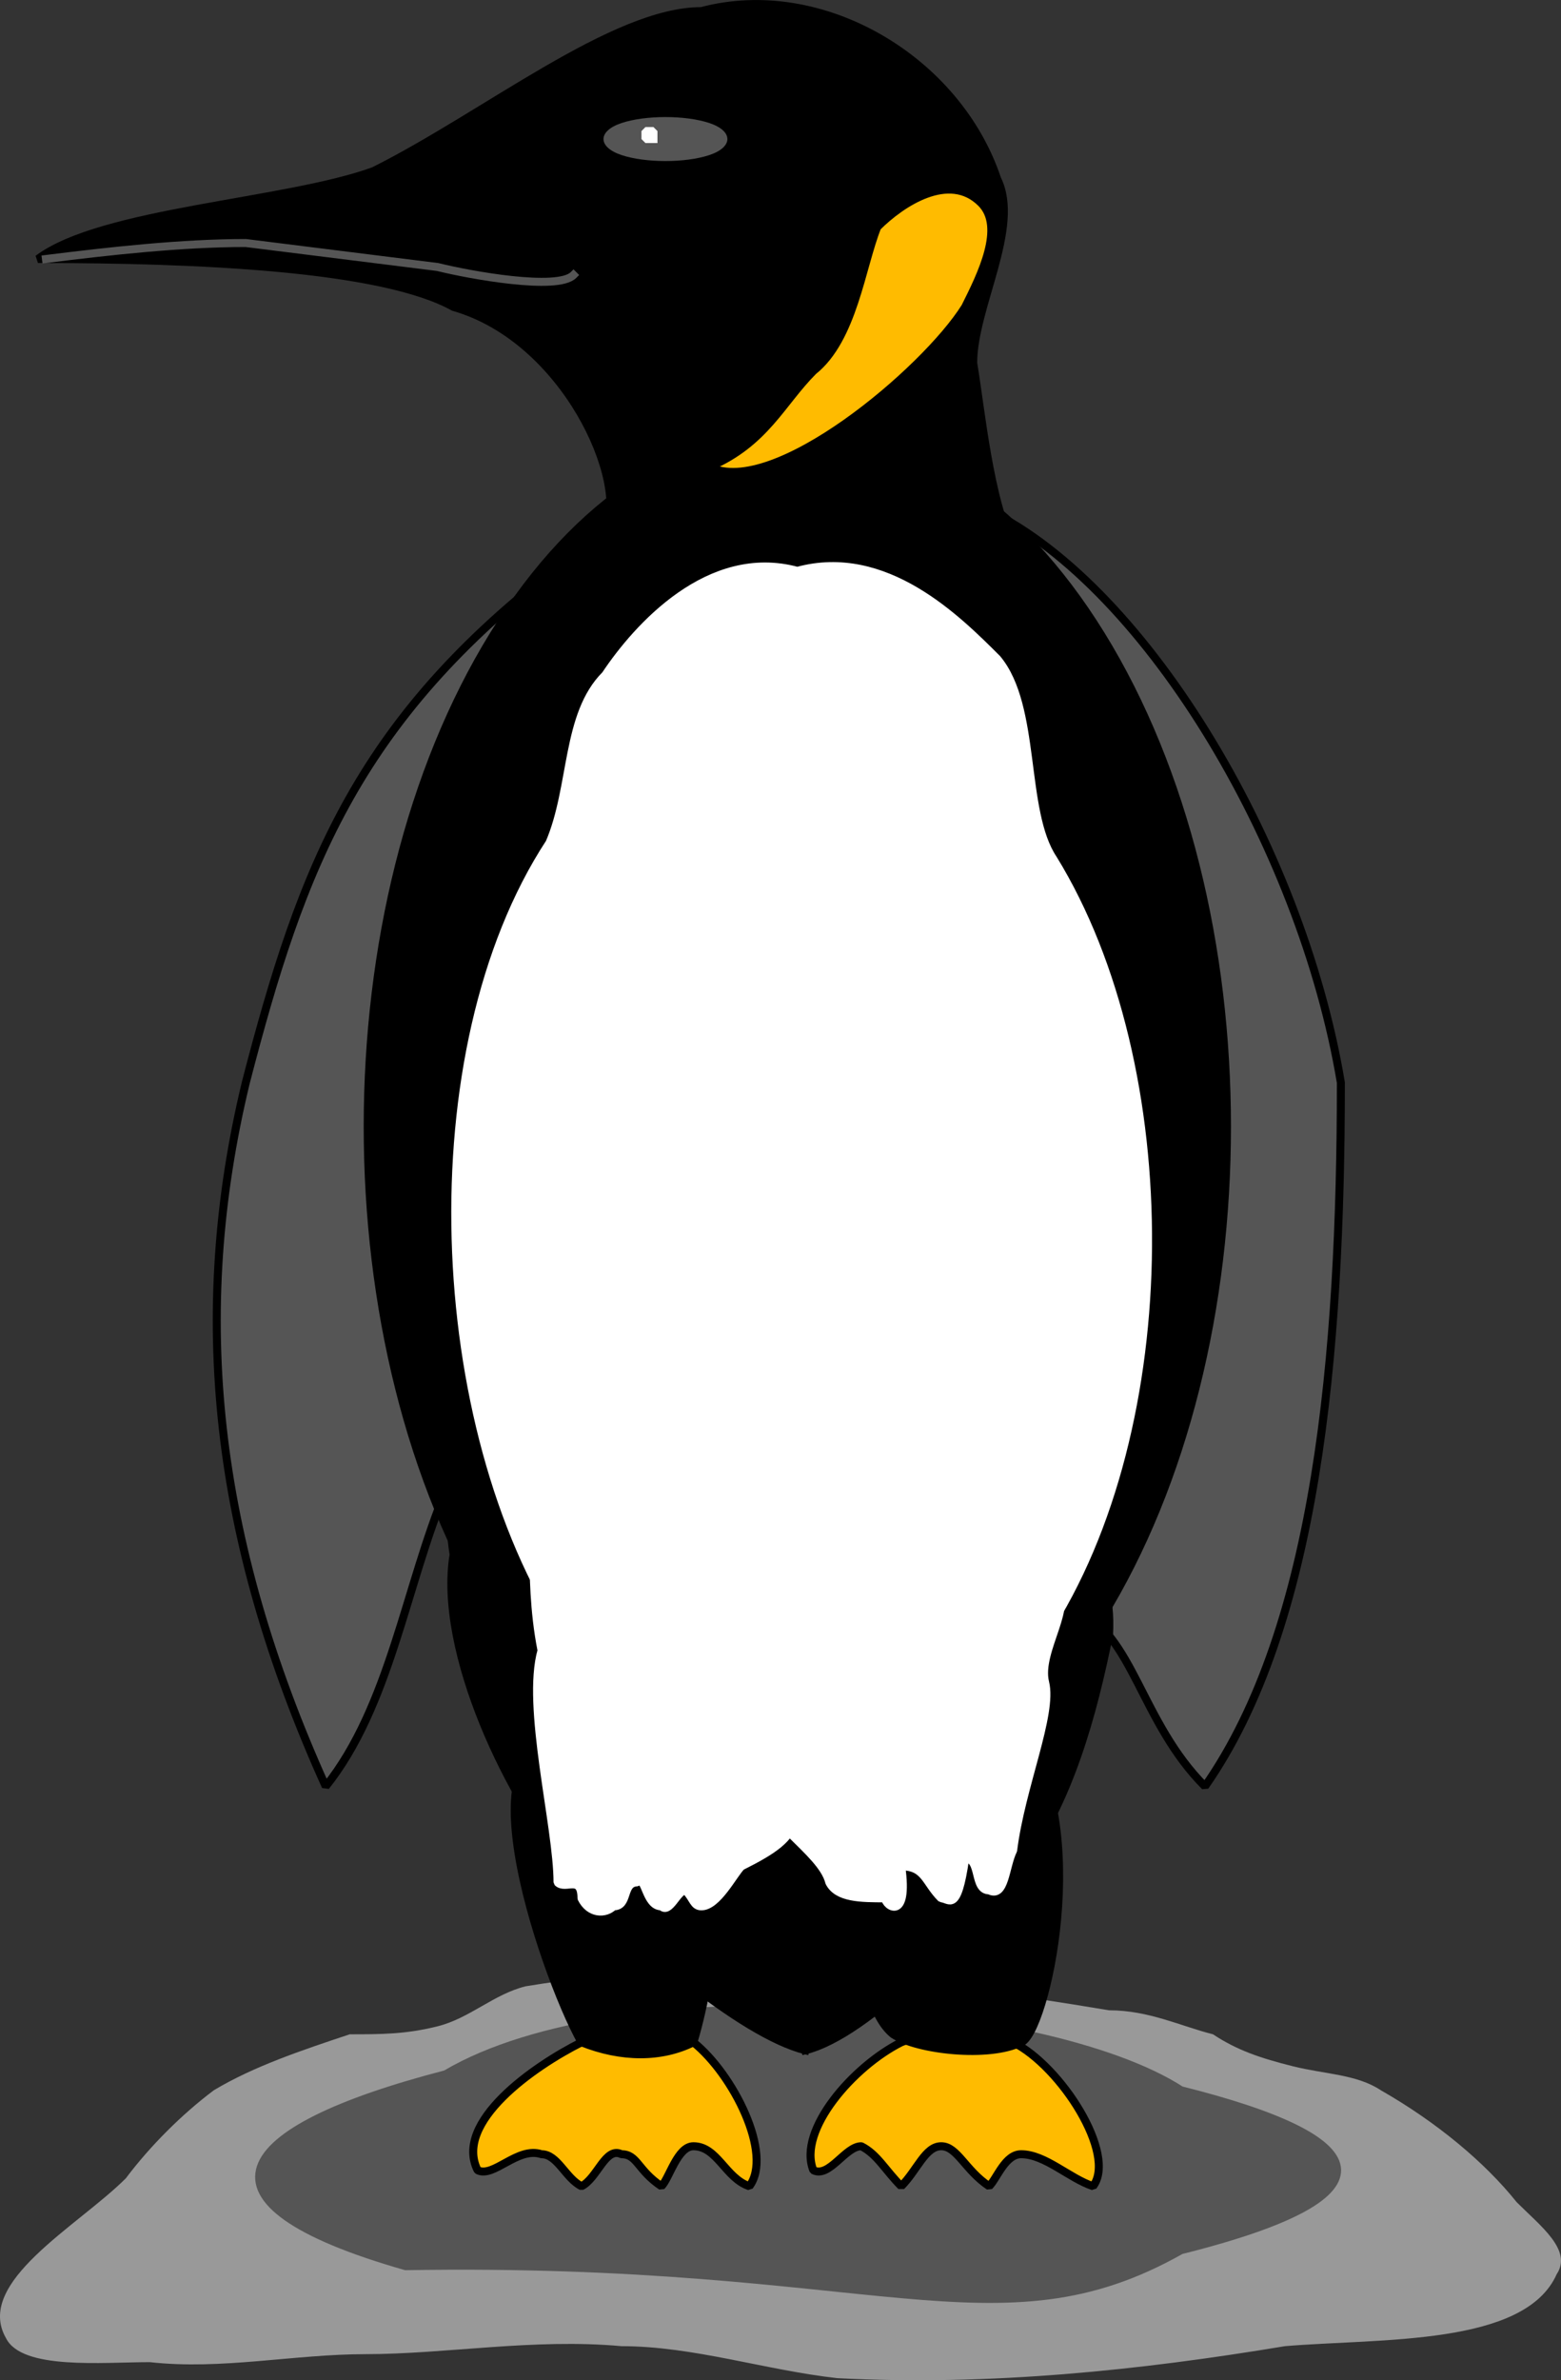
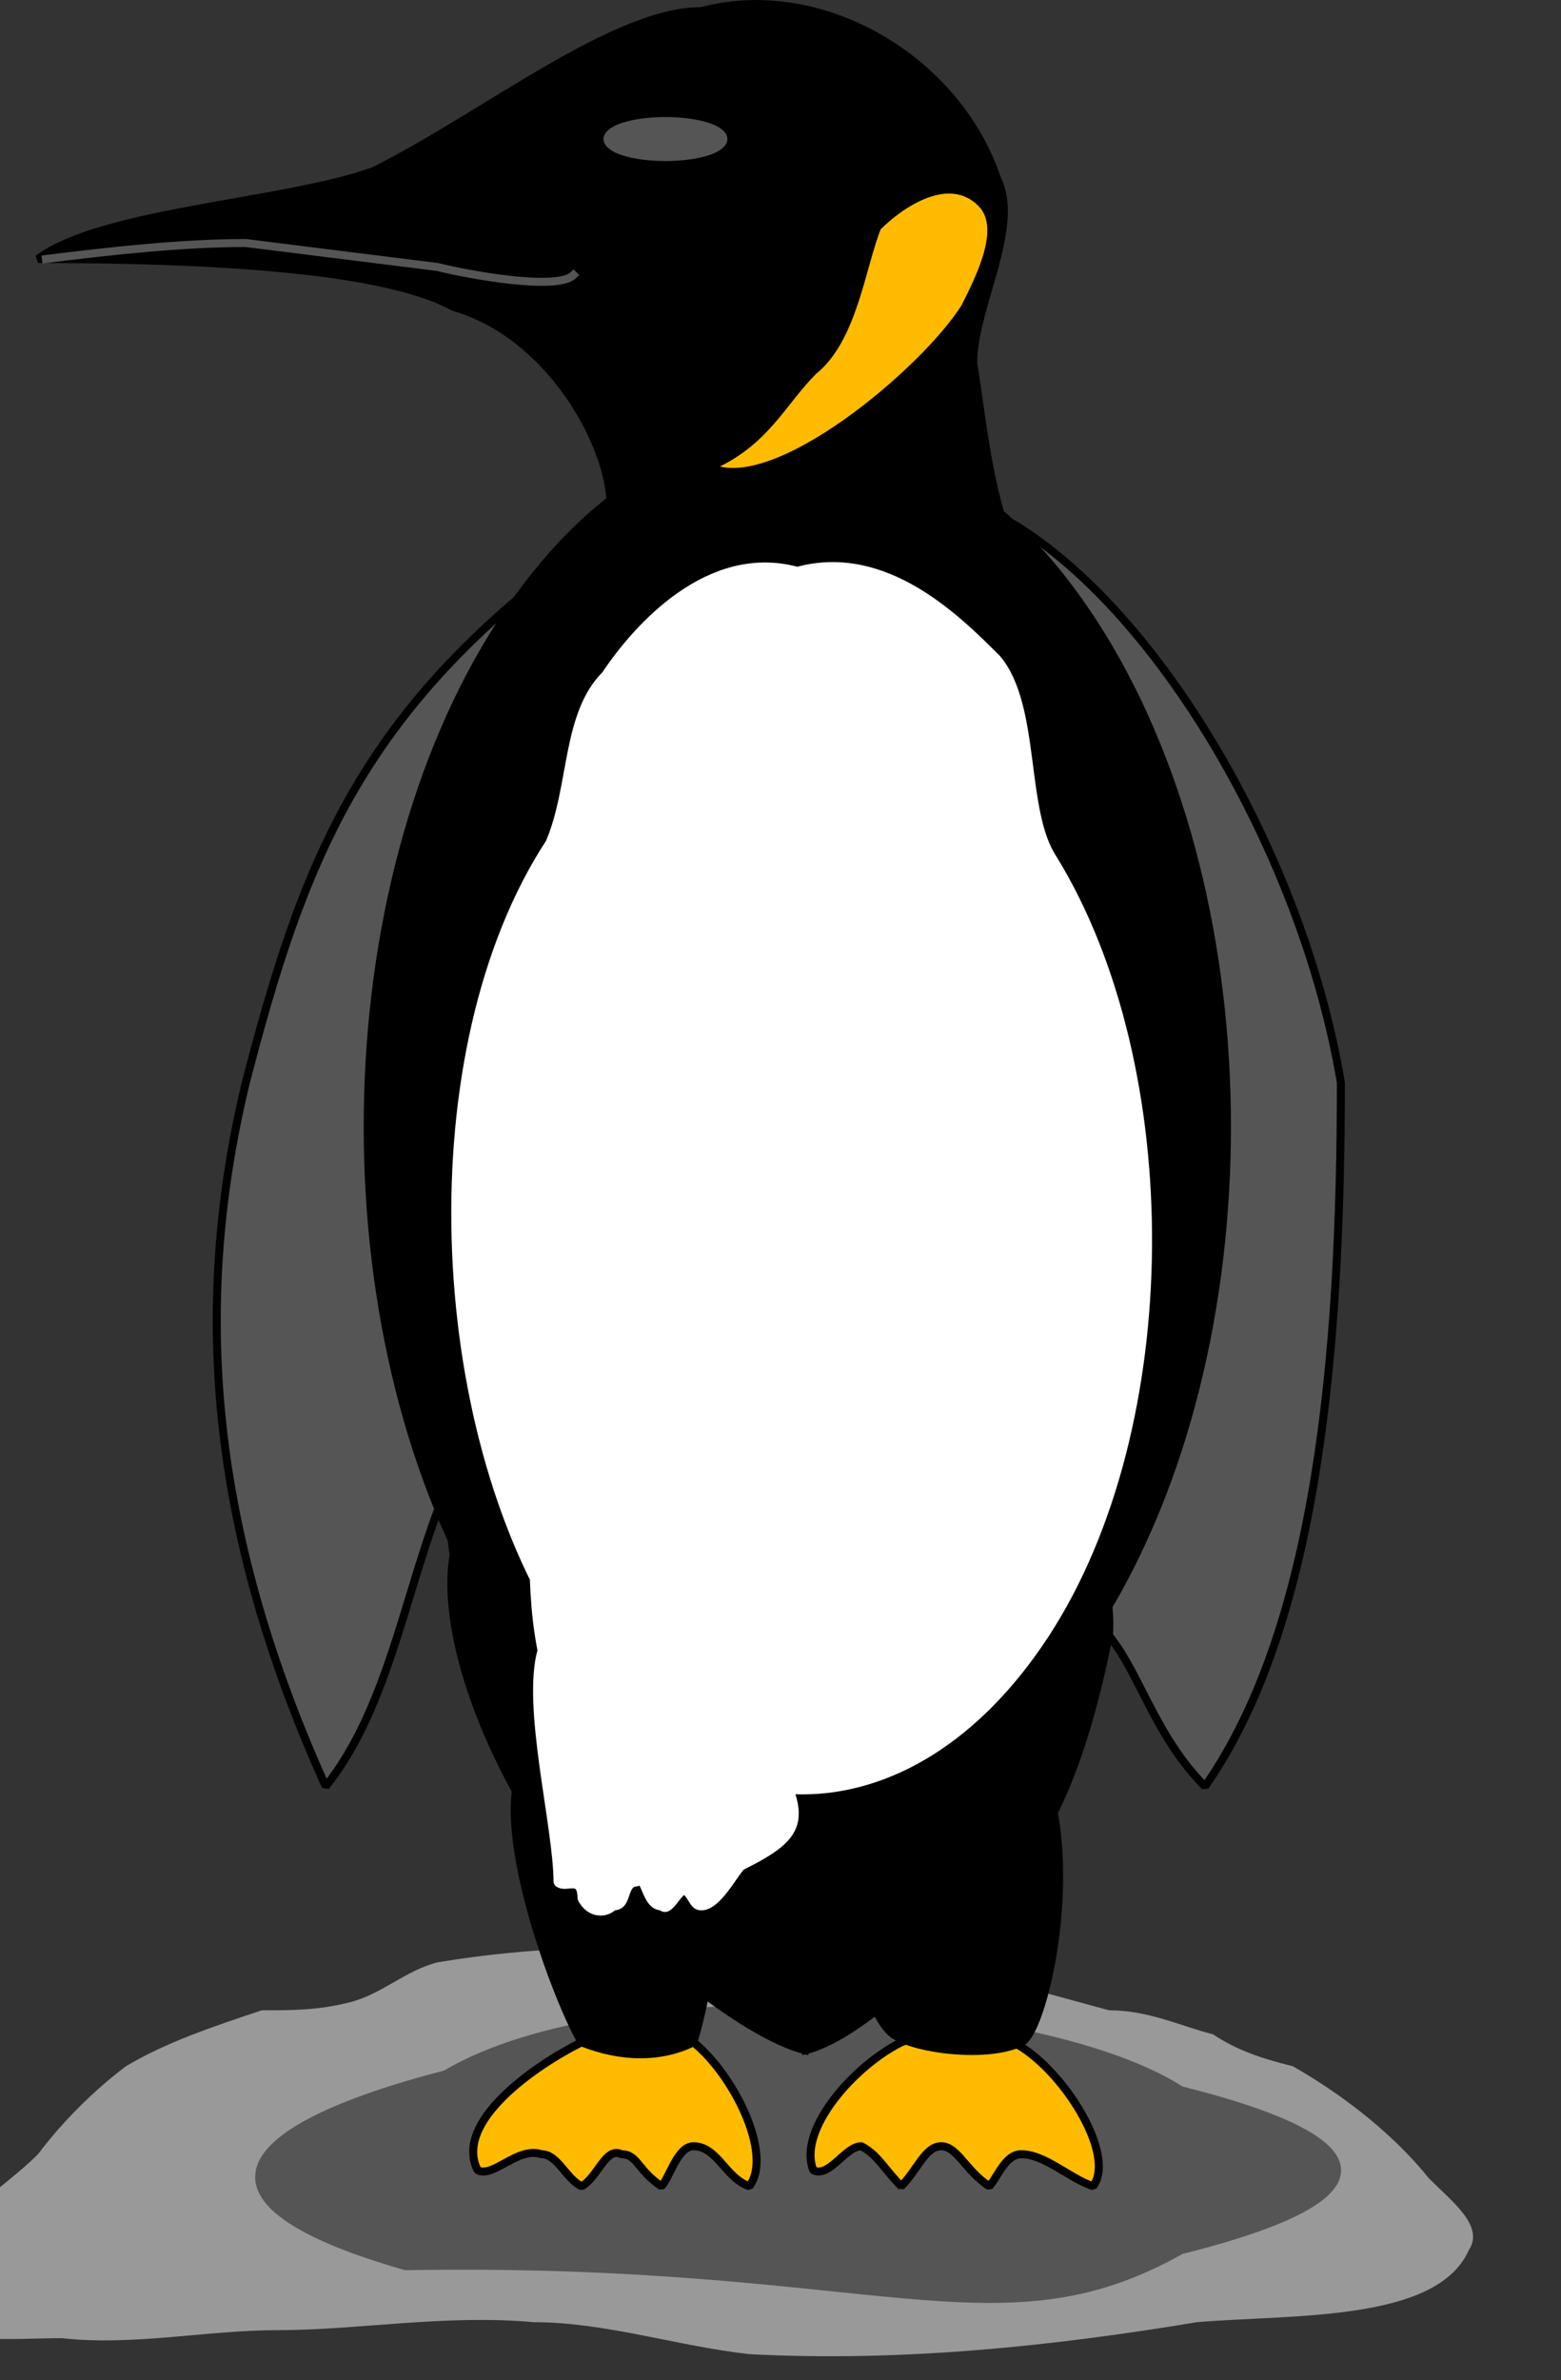
<svg xmlns="http://www.w3.org/2000/svg" width="195.289" height="297.649" version="1.2">
  <rect width="100%" height="100%" fill="#333333" stroke="none" />
  <g fill="none" stroke="#000" fill-rule="evenodd" stroke-linecap="square" stroke-linejoin="bevel" font-family="'Sans Serif'" font-size="12.5" font-weight="400">
-     <path d="M138.75 251.389c5 0 9 2 13 3 3 2 6 3 10 4s8 1 11 3c7 4 13 9 17 14 3 3 7 6 5 9-4 9-22 8-34 9-18 3-37 5-56 4-9-1-18-4-27-4-11-1-22 1-32 1-9 0-18 2-27 1-6 0-16 1-18-3-4-7 9-14 15-20 3-4 7-8 11-11 5-3 11-5 17-7 4 0 7 0 11-1s7-4 11-5c24-4 49-1 73 3" fill="#999" stroke="none" />
+     <path d="M138.75 251.389c5 0 9 2 13 3 3 2 6 3 10 4c7 4 13 9 17 14 3 3 7 6 5 9-4 9-22 8-34 9-18 3-37 5-56 4-9-1-18-4-27-4-11-1-22 1-32 1-9 0-18 2-27 1-6 0-16 1-18-3-4-7 9-14 15-20 3-4 7-8 11-11 5-3 11-5 17-7 4 0 7 0 11-1s7-4 11-5c24-4 49-1 73 3" fill="#999" stroke="none" />
    <path vector-effect="non-scaling-stroke" d="M147.75 281.389c-23 13-38 1-97 2-28-8-22-17 5-24 22-13 75-9 92 2 24 6 28 13 0 20" fill="#555" stroke="#555" stroke-linecap="butt" />
    <path vector-effect="non-scaling-stroke" d="M112.75 255.389c-6 3-13 11-11 16 2 1 4-3 6-3 2 1 3 3 5 5 2-2 3-5 5-5s3 3 6 5c1-1 2-4 4-4 3 0 6 3 9 4 3-4-4-15-10-18-3-3-9-2-14 0m-40 0c-6 3-16 10-13 16 2 1 5-3 8-2 2 0 3 3 5 4 2-1 3-5 5-4 2 0 2 2 5 4 1-1 2-5 4-5 3 0 4 4 7 5 3-4-2-14-7-18-4-3-10-2-14 0" fill="#fb0" stroke-linecap="butt" />
    <path vector-effect="non-scaling-stroke" d="M122.75 63.389c20 9 40 42 45 72 0 34-3 68-17 88-8-8-9-19-16-22-9-45-55-121-12-138" fill="#555" stroke-linecap="butt" />
    <path vector-effect="non-scaling-stroke" d="M100.75 256.389c8-2 20-15 27-23 6-8 9-19 11-29 1-19-21-23-35-24-16-2-51-10-47 14-2 12 7 31 15 40 7 8 21 20 29 22" fill="#000" stroke-linecap="butt" />
    <path vector-effect="non-scaling-stroke" d="M71.75 69.389c-27 20-34 39-41 66-7 29-4 57 10 88 8-10 10-25 15-37" fill="#555" stroke-linecap="butt" />
    <path vector-effect="non-scaling-stroke" d="M137.75 202.389c-21 34-55 34-76 0s-21-89 0-123 55-34 76 0 21 89 0 123" fill="#000" stroke-linecap="butt" />
    <path vector-effect="non-scaling-stroke" d="M126.75 68.389c-3-6-4-17-5-23 0-7 6-17 3-23-5-15-22-25-37-21-11 0-27 13-41 20-11 4-34 5-42 11 20 0 43 1 52 6 14 4 22 22 19 28" fill="#000" stroke-linecap="butt" />
    <path vector-effect="non-scaling-stroke" d="M122.75 25.389c3 3 0 9-2 13-5 8-24 24-32 20 7-3 9-8 13-12 5-4 6-13 8-18 3-3 9-7 13-3" fill="#fb0" stroke-linecap="butt" />
    <path vector-effect="non-scaling-stroke" d="M72.75 219.389c7 4 12 1 18 5-1 10-1 21-4 31-4 2-9 2-14 0-5-9-16-42 0-36m35 5c7-5 14-4 20-8 9 12 3 38 0 39-4 2-13 1-16-1-5-4-5-20-4-30" fill="#000" stroke-linecap="butt" />
    <path vector-effect="non-scaling-stroke" d="M130.75 204.389c-17 26-44 26-60 0-17-26-19-73-2-99 3-7 2-16 7-21 4-6 13-16 24-13 11-3 20 6 25 11 5 6 3 19 7 25 16 26 16 71-1 97" fill="#fff" stroke="#fff" stroke-linecap="butt" />
-     <path vector-effect="non-scaling-stroke" d="M113.75 207.389c3-1 20-18 18-9 3 2-2 8-1 12s-3 13-4 21c-1 2-1 6-3 5-2 0-1-4-3-4-1 7-2 5-3 5-2-2-2-4-5-4 1 7-2 5-2 4-3 0-6 0-7-2-1-4-9-8-8-12 1-5 13-13 18-16" fill="#fff" stroke="#fff" stroke-linecap="butt" />
    <path vector-effect="non-scaling-stroke" d="M66.75 194.389c6-1 26 17 28 22 7 11 6 13-2 17-1 1-3 5-5 5-1 0-1-1-2-2-1 0-2 3-3 2-2 0-2-4-3-3-2 0-1 3-3 3-1 1-3 1-4-1 0-3-2-1-3-2 0-7-4-22-2-29-1-5-1-10-1-12" fill="#fff" stroke="#fff" stroke-linecap="butt" />
    <path vector-effect="non-scaling-stroke" d="M5.75 32.389c8-1 17-2 25-2l24 3c4 1 15 3 17 1" stroke="#555" stroke-linecap="butt" />
    <path d="M88.75 15.389c-3-1-8-1-11 0s-3 3 0 4 8 1 11 0 3-3 0-4" fill="#555" stroke="none" />
-     <path vector-effect="non-scaling-stroke" d="M81.75 17.389h-1v-1h1v1" fill="#fff" stroke="#fff" stroke-linecap="butt" />
  </g>
</svg>